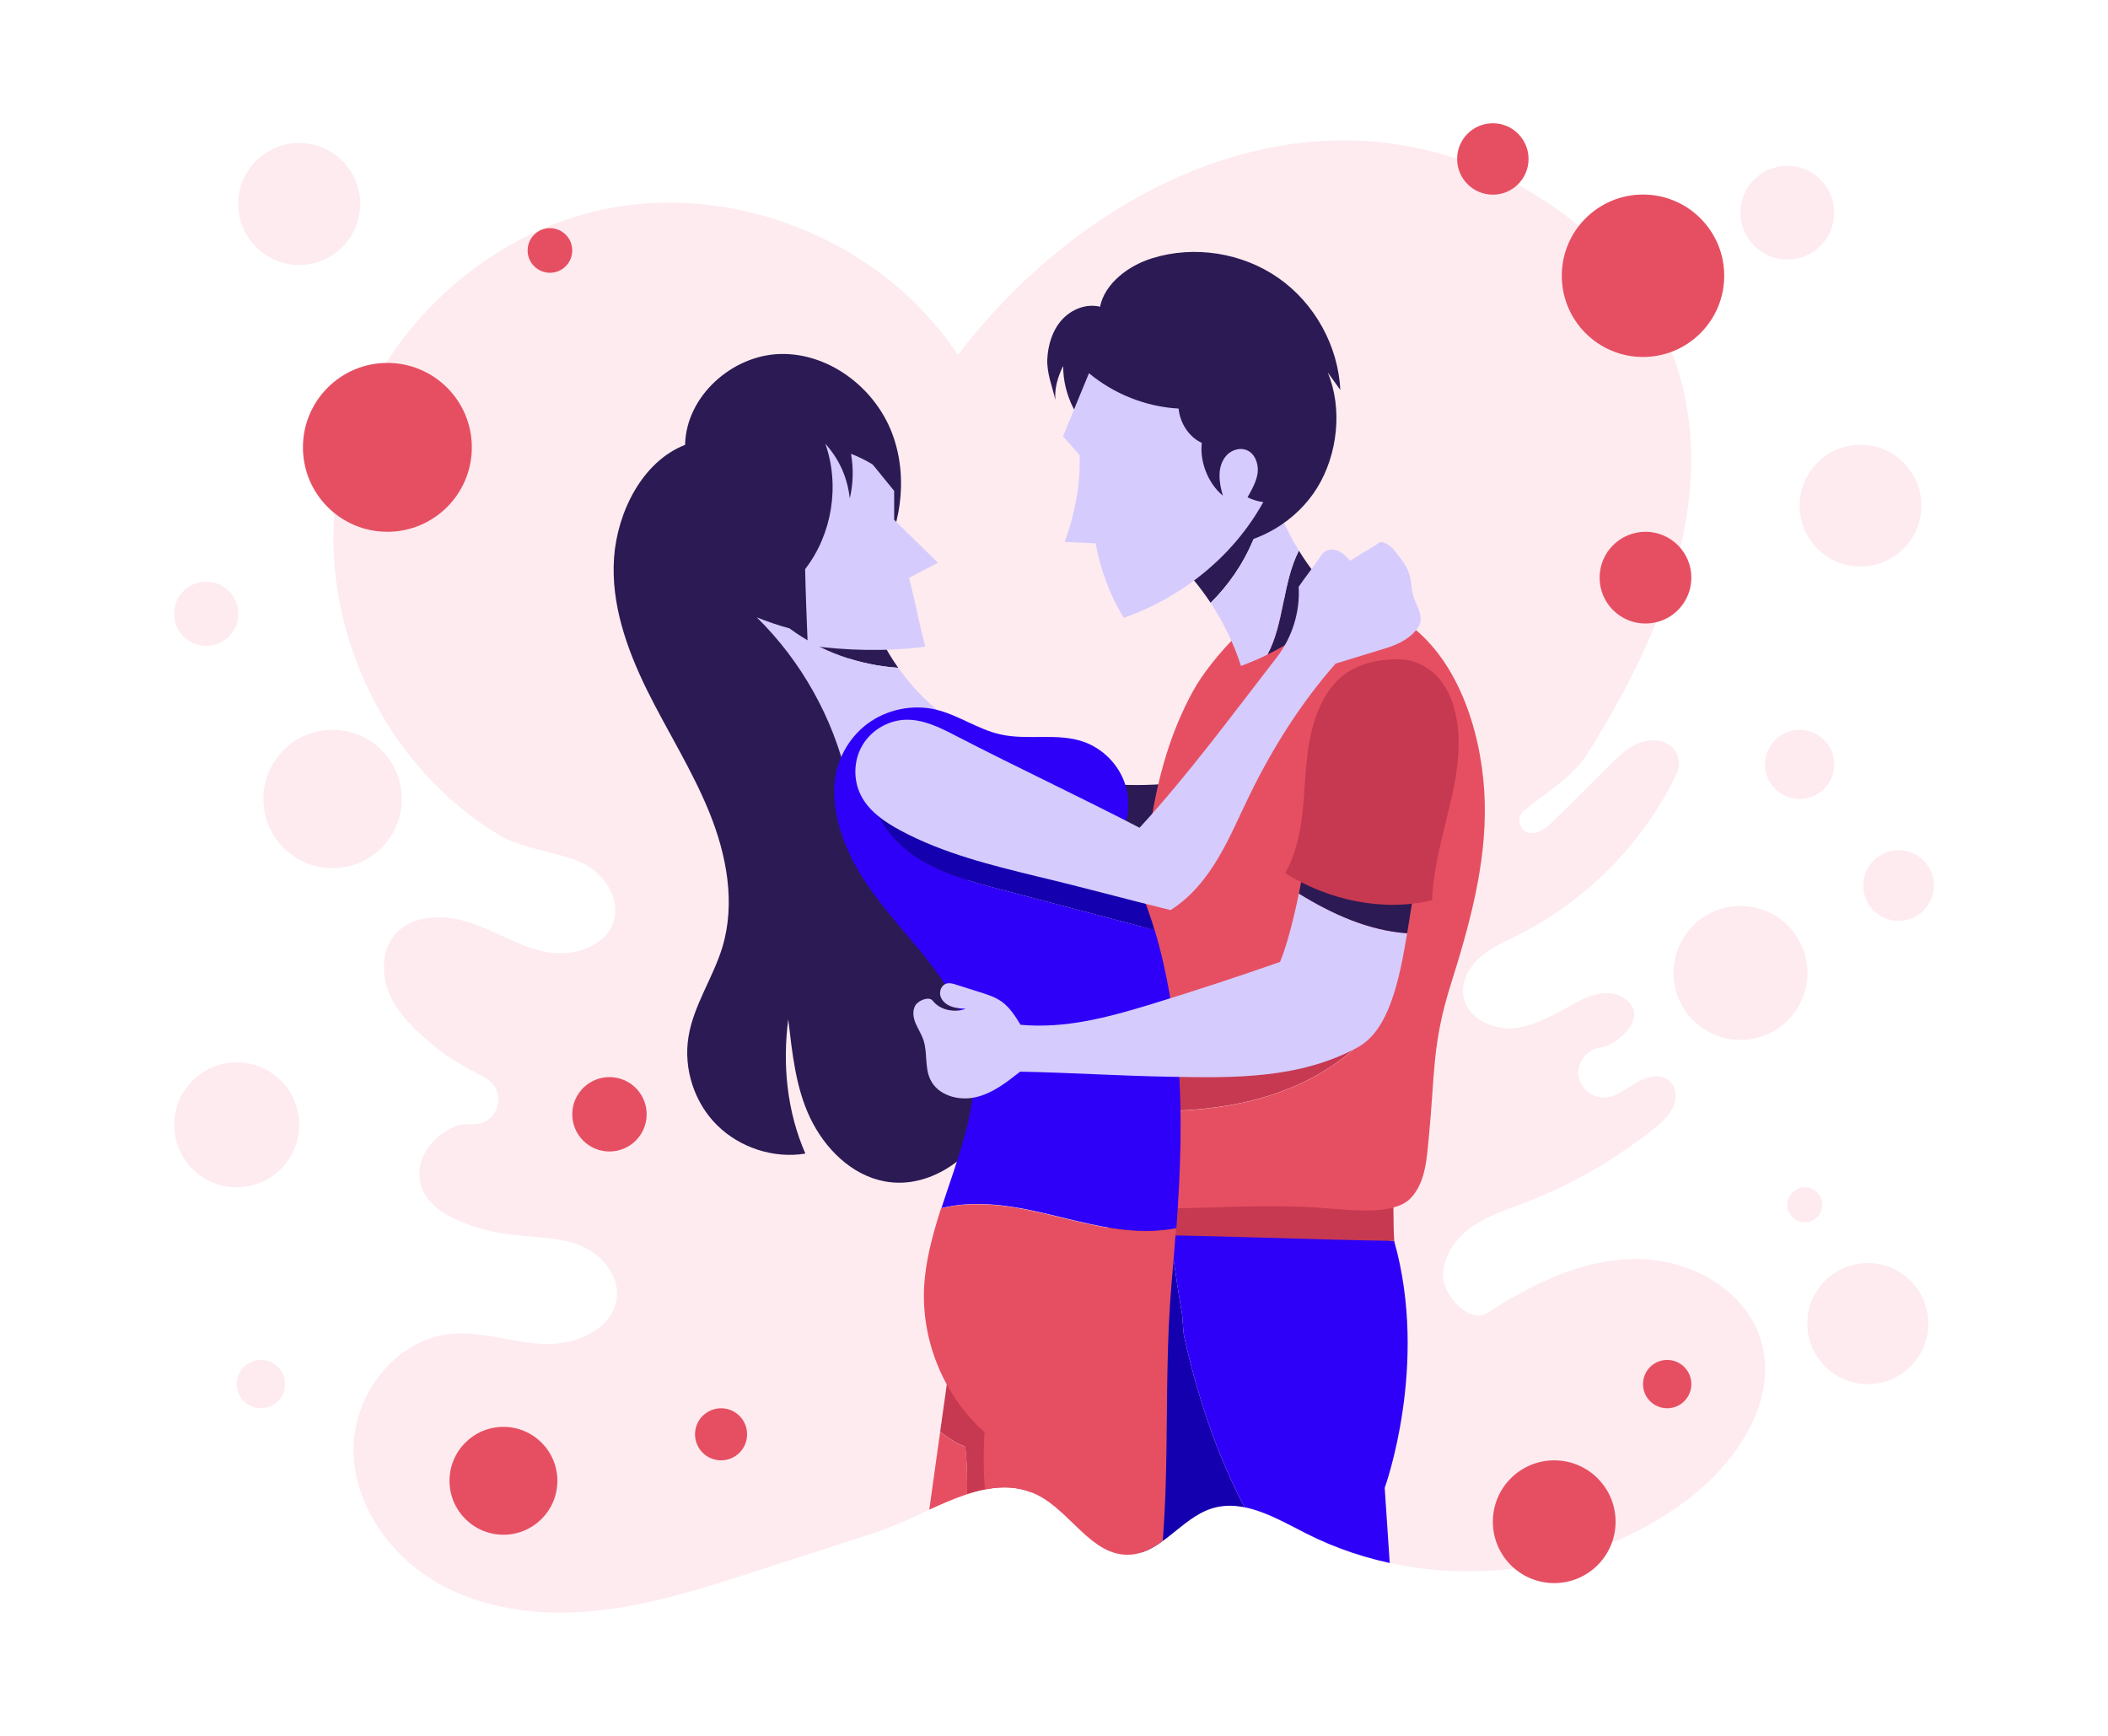
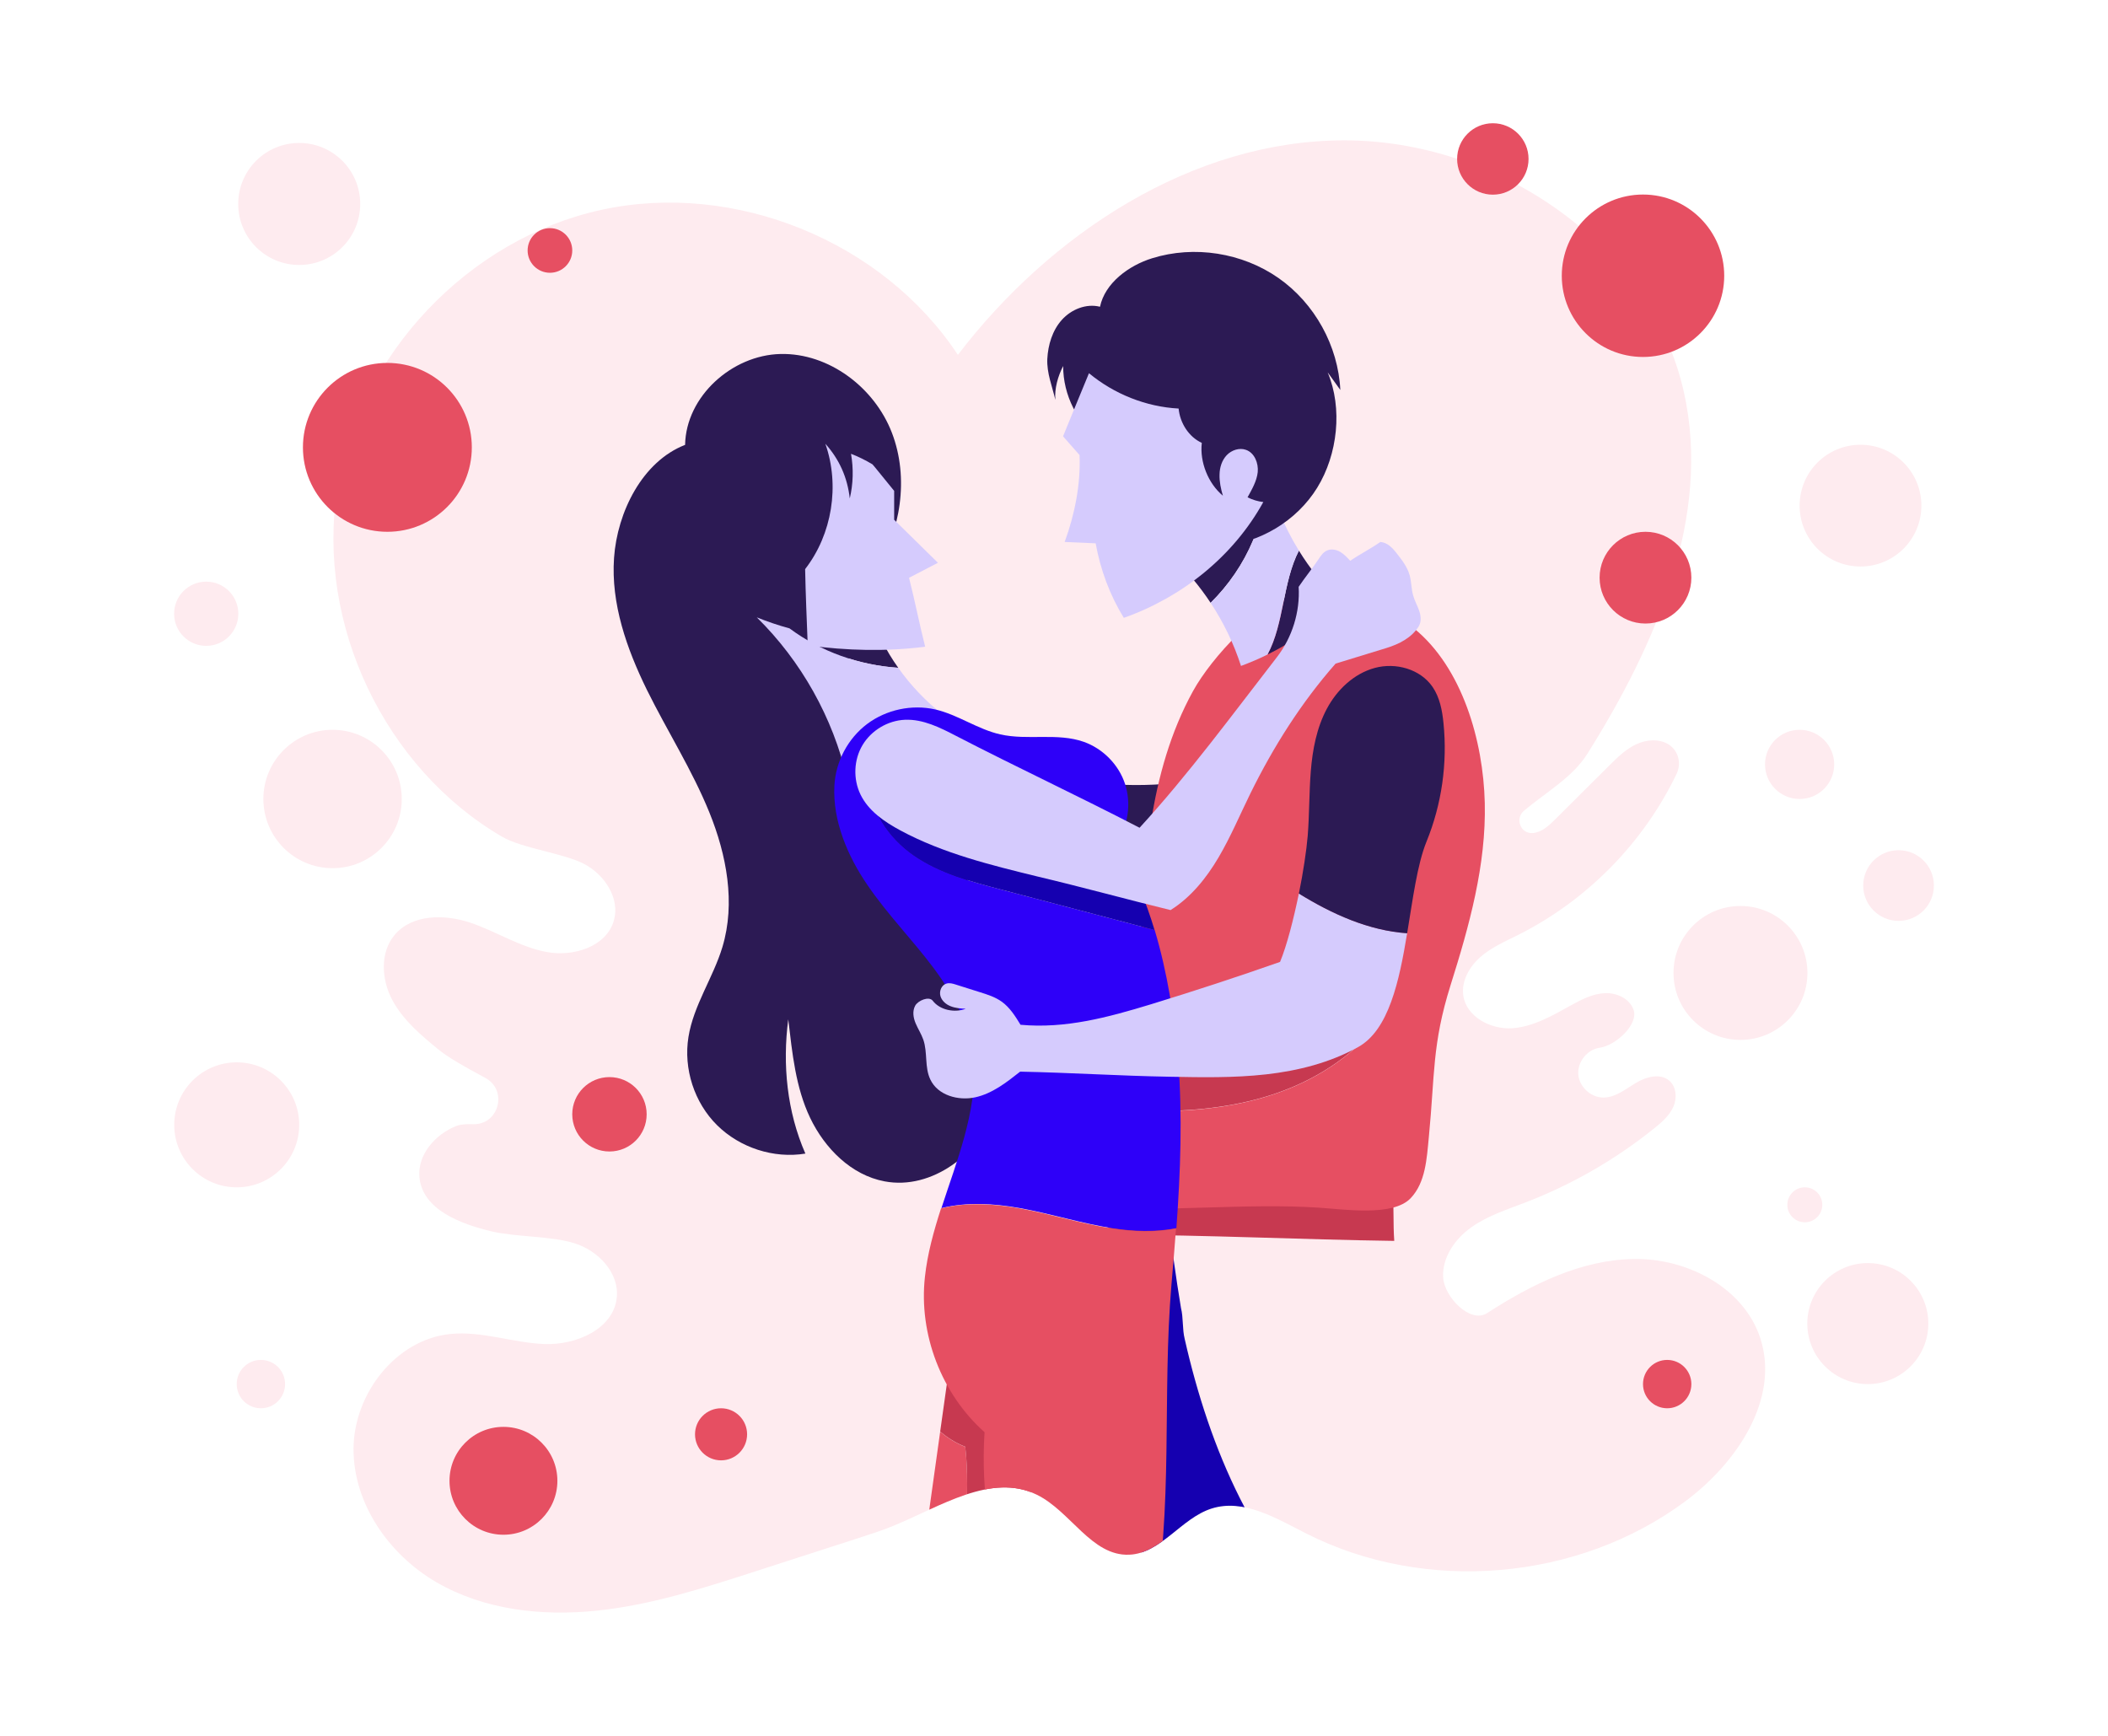
<svg xmlns="http://www.w3.org/2000/svg" xmlns:xlink="http://www.w3.org/1999/xlink" version="1.1" id="Layer_1" x="0px" y="0px" viewBox="0 0 1700 1400" enable-background="new 0 0 1700 1400" xml:space="preserve">
  <g>
    <rect fill="#FFFFFF" width="1700" height="1400" />
    <g>
      <g>
        <defs>
          <path id="SVGID_1_" d="M1280.1,608c55-87.6,100.5-191.2,77.8-292.1c-26.9-119.7-151.1-202.8-273.8-202.7      c-122.7,0-237.1,75.5-311.6,173c-60.6-91.7-179.9-140.3-287.3-117S289.2,286.1,272,394.6s38.1,225,133,280.3      c16,9.3,49.7,13.3,66.1,21.9s29,27.6,24,45.5c-5.9,21.2-32.7,29.6-54.3,25.5c-21.6-4-40.6-16.6-61.4-23.6      c-20.8-7-47.1-7-61.2,9.9c-11.9,14.2-10.6,36-1.9,52.3c8.7,16.4,23.3,28.6,37.6,40.3c7.3,6,21.1,13.9,37.4,22.6      c18.5,9.9,11.1,38-9.8,37.4c-5.8-0.2-10.4,0.2-13.2,1.3c-17.3,6.7-32.1,23.6-30,42.1c2.9,25.7,33.2,37.1,58.4,43.1      c19.5,4.6,47.7,3.5,66.8,9.6c19.1,6,36,23.9,33.9,43.8c-2.7,25.4-32.9,38.4-58.4,37.4c-25.5-1-50.5-10.7-75.9-8.1      c-44,4.5-77.9,48.5-78,92.7c-0.1,44.3,28.7,85.4,67,107.6s84.5,27.4,128.6,22.9s86.5-18.2,128.6-31.8      c27.7-8.9,55.3-17.9,83-26.8c9.5-3.1,19-6.1,28.2-9.9c37.8-15.5,78.9-43,115.6-25.1c27.3,13.3,44.2,49.6,74.5,48.4      c25.7-1,41.9-29.4,66.4-37.2c25.9-8.3,52.3,7.9,76.6,20.2c95.9,48.6,218.9,38.2,305.3-25.9c41.4-30.7,76.5-82.3,60.8-131.4      c-13.1-40.8-58.6-64.7-101.4-64.2c-42.8,0.4-83.1,20.4-119.1,43.7c-13.5,8.7-34.7-13.2-35.4-29.2c-0.7-16,9.7-30.8,22.8-40.1      c13.1-9.3,28.6-14.2,43.6-20c37.5-14.4,72.7-34.7,104-59.9c6-4.8,12-10.1,15.2-17.1c3.2-7,2.6-16.3-3.3-21.3      c-7.4-6.2-18.7-3-27,2s-16.4,11.7-26.1,11.7c-10.1,0-19.5-8.7-20.2-18.8s7.4-20.1,17.4-21.4c12.5-1.7,31.3-18.6,27.2-30.5      c-3.1-9.1-13.5-13.9-23.1-13.5c-9.6,0.4-18.4,4.9-26.8,9.5c-15.2,8.4-30.7,17.6-48,18.8c-17.3,1.1-36.8-9.1-39.4-26.2      c-1.8-11.8,4.9-23.4,13.8-31.3c9-7.8,20.1-12.6,30.7-17.9c55.2-27.8,100.8-74.1,127.5-129.8c4-8.4,1.5-18.6-6.3-23.6      c-7.7-4.9-18-4.1-26.3-0.2c-8.4,3.9-15.1,10.6-21.7,17.1c-14.5,14.4-28.9,28.8-43.4,43.2c-5.2,5.2-11,10.7-18.3,11.3      c-0.3,0-0.5,0-0.8,0c-9.4,0.1-13.5-12-6.3-18C1246.6,639,1267.9,627.3,1280.1,608z" />
        </defs>
        <use xlink:href="#SVGID_1_" overflow="visible" fill="#FEEBEF" />
        <clipPath id="SVGID_2_">
          <use xlink:href="#SVGID_1_" overflow="visible" />
        </clipPath>
        <g clip-path="url(#SVGID_2_)">
          <path fill="#2C1A54" d="M705.8,461.5c20.6-33.3,27.5-75.9,13.5-112.4s-50.8-64.5-89.9-63.6c-39.1,0.9-76.2,34.2-76.9,73.3      c-34.5,13.4-54.7,54.2-57.3,91.1s10.2,73.3,26.5,106.5c16.4,33.2,36.5,64.6,50.4,98.9c13.9,34.3,21.2,73,10.5,108.5      c-7.5,24.8-23.3,47-27.4,72.6c-4.1,25.6,4.7,52.9,23.1,71.1s45.7,27.1,71.2,22.9c-14.8-33.8-18.6-71.7-13.8-108.3      c3.2,27.1,5.9,55,17.7,79.6c11.8,24.6,33.2,46.1,60,51.1c38.3,7.2,76.3-22.3,90.3-58.6s9-77.2-0.6-115      c-14.7-58.2-39.7-113.8-73.6-163.4c-15.7-23.1-33.7-45.4-42.4-72C678.4,517.2,691.1,485.2,705.8,461.5z" />
          <path fill="#1500B0" d="M955.4,1079.9c-2-8-1-17-3-25c-4.1-25-7.7-49.2-9.6-73.3l-11.7-1.2L917.9,1314h162.7      C1012.9,1256.9,975.4,1168.4,955.4,1079.9z" />
-           <path fill="#2E00F8" d="M1116.7,1200c0,0,36-99,7.6-199.2l-181.5-19.2c1.9,24.1,5.5,48.3,9.6,73.3c2,8,1,17,3,25      c20,88.5,57.5,177,125.2,234.1h43.7L1116.7,1200z" />
          <path fill="#E64F62" d="M778.4,1166.9c-7.7-3-14.2-7.2-20.2-12.2c-5.9,41.8-11.7,83.5-17.5,125.3c13.9,2.9,28.2,5,42.5,6.1      C774.9,1247.7,783.1,1206.1,778.4,1166.9z" />
          <path fill="#C73950" d="M839.4,1284.8c0.5-76.6-21.5-155.7-69.2-215.7c-4,28.5-8,57-12,85.5c6,5,12.5,9.2,20.2,12.2      c4.7,39.2-3.5,80.8,4.8,119.2C802,1287.5,820.9,1287.3,839.4,1284.8z" />
          <path fill="#2C1A54" d="M842.4,623.9c41.9,10.7,86.2,12.1,128.7,4.3c-4.4,11.2-11.7,21.8-18.5,31.7c-6.8,10-16.1,18.6-27.5,22.3      c-17.3,5.6-36.8-1.1-50.7-13C860.5,657.4,850.8,640,842.4,623.9z" />
          <g>
            <path fill="#2C1A54" d="M711.1,516.4c-25.5-0.2-50.2-3-74.4-9.6c25.6,18.9,56,29.7,87.7,31.8       C719.4,531.6,714.9,524.2,711.1,516.4z" />
            <path fill="#D5CBFD" d="M724.4,538.6c-31.7-2.2-62.2-12.9-87.7-31.8c-8.9-2.4-17.7-5.4-26.4-8.9       c35.9,35.3,61.4,80.9,72.8,129.9c30.1-7.1,58.4-26.9,77.3-51.4C746.7,565.7,734.5,552.9,724.4,538.6z" />
          </g>
          <g>
            <path fill="#C73950" d="M883,973.7l14.4,22.2c74.7,0,152.3,3.9,227,4.9c-1-14-0.2-26.9-1.2-40.9       C1044.2,964.7,962.1,973.7,883,973.7z" />
            <path fill="#C73950" d="M1093.4,844.9c8-7,11-18,14-28c3-8,3-17,3-25c-58.1,36-126.4,42.2-193.2,46c-1.4,20-3.6,39-7.5,57.9       C975.1,898.2,1041.5,890.3,1093.4,844.9z" />
            <path fill="#E64F62" d="M1197.4,647.5c-1.2-50.1-18.2-109.1-57.1-140.7c-29.3-23.8-56.9-36.1-93.5-26.9       c-30.4,7.6-69.6,50.1-84.7,77.5c-36.2,65.8-40.2,143.9-42.3,219c-0.6,22-1.3,42.2-2.6,61.6c66.8-3.9,135.1-10.1,193.2-46       c0,8,0,17-3,25c-3,10-6,21-14,28c-51.9,45.4-118.3,53.3-183.7,51c-5.2,25.3-13.4,50.5-26.7,77.8c58.5,3.8,121.9-3.6,180.4,0.2       c20.6,1.3,59.9,7.4,74.2-7.6c12.1-12.7,13-31.9,14.7-49.4c4.9-49.9,2.5-74.6,17.5-122.4       C1184.9,746.7,1198.6,697.6,1197.4,647.5z" />
          </g>
          <g>
            <path fill="#2E00F8" d="M931.2,750.1c-41.2-10.9-82.4-21.7-123.6-32.6c-24.4-6.4-49.4-13.1-70.3-27.4       c-20.8-14.3-37.1-37.9-35.6-63.1c39.5-11.5,82.5,4.2,120.1,21c27.3,12.2,54.6,24.5,81.9,36.7c-1-1.8-2.1-3.6-3.1-5.3       c9.3-13.6,11.8-31.5,6.7-47.1c-5.1-15.6-17.8-28.5-33.3-34c-21.3-7.5-45.2-1-67.3-6c-18.3-4.1-34.2-15.9-52.4-20.1       c-18.9-4.3-39.5,0.1-55,11.7c-15.5,11.7-25.4,30.3-26.4,49.7c-1.5,28.4,10.7,57,26.8,80.4c16,23.5,36.1,43.9,53.1,66.6       c17,22.8,31.2,49,32.7,77.4c2,39.5-13.8,77.8-26.3,116.4c20.3-5.1,42.1-3.8,62.9-0.1c25.2,4.5,49.8,12.4,75.1,16.3       c17,2.6,34.8,3.2,51.5-0.1c3.3-45.2,5-90.6,1.4-135.7C947,820.1,941.4,784.2,931.2,750.1z" />
            <path fill="#1500B0" d="M701.6,627c-1.5,25.2,14.8,48.8,35.6,63.1c20.8,14.3,45.8,21,70.3,27.4c41.2,10.9,82.4,21.7,123.6,32.6       c-6.9-22.9-15.9-44.9-27.6-65.3c-27.3-12.2-54.6-24.5-81.9-36.7C784.2,631.2,741.1,615.5,701.6,627z" />
            <path fill="#E64F62" d="M896.9,990.8c-25.3-3.9-49.9-11.8-75.1-16.3c-20.8-3.7-42.6-5-62.9,0.1c-5.9,18.3-11,36.7-13,55.3       c-5.1,46.2,13.4,94.3,48.1,125.2c-3.1,47.9,4.3,97.3,23.4,141.4c24.8,9.8,50.5,17.4,77.2,17.5c12.6,0,24.4-2.6,35-9.4       c17-87.4,7.5-179.5,15.1-268.2c1.3-15.2,2.6-30.4,3.7-45.6C931.7,994.1,913.9,993.4,896.9,990.8z" />
          </g>
          <path fill="#D5CBFD" d="M1032.3,775.8c-34.5,12.1-69.2,23.5-104.2,34.2c-34.8,10.6-68.9,19.8-105.1,16.5      c-4.2-6.9-8.6-13.9-15.1-18.6c-5.3-3.8-11.6-5.8-17.7-7.7c-6.4-2-12.8-4-19.3-6.1c-2.5-0.8-5.2-1.6-7.7-0.8      c-3.9,1.2-5.9,6-4.8,10c1.1,3.9,4.6,6.9,8.4,8.3c3.8,1.5,8,1.8,12,2c-8.9,3.4-20.8,1.1-26.6-6.5c-3-3.9-11.9-0.2-14.2,4.1      c-2.3,4.3-1.5,9.6,0.4,14.1c1.9,4.5,4.6,8.6,6.2,13.2c3.6,10.4,0.9,22.3,5.7,32.2c6,12.7,22.5,17.3,36.2,14.3s25.2-12,36.2-20.7      c40.2,0.8,80.1,3.4,120.3,4.1c26,0.5,52.2,1,78-1.9c25.9-2.9,51.6-9.4,74.4-22.1c24.5-13.7,33-52.8,39.4-91.8      c-31-2.1-60.6-15.5-87.3-32C1043.2,741.4,1037.8,762.6,1032.3,775.8z" />
          <path fill="#2C1A54" d="M1164.1,583.2c-1-10.2-3-20.7-8.8-29.2c-9.9-14.4-29.7-19.9-46.6-15.3s-30.5,17.6-38.7,33      s-11.5,32.9-12.9,50.3c-1.4,17.4-1.1,34.8-2.5,52.2c-1,11.9-3.6,29.1-7.1,46.5c26.7,16.5,56.3,29.9,87.3,32      c4.6-27.7,8.1-55.4,15.6-73.9C1162.7,648.7,1167.4,615.5,1164.1,583.2z" />
-           <path fill="#C73950" d="M1154.9,726.1c-39.9,9.5-83.7-0.1-118.5-21.9c9-15.7,12.5-33.9,14.3-51.9c1.8-18,2-36.1,5.2-53.9      c3.2-17.8,9.5-35.6,21.9-48.8s33.1-18.9,53.2-17.7c11.7,0.7,23.3,7.5,30.6,16.6c7.3,9.1,11.2,20.5,13.2,32      c4,24.1-0.6,48.7-6.4,72.4C1162.7,676.8,1155.8,701.7,1154.9,726.1z" />
          <g>
            <path fill="#2C1A54" d="M1020.7,377.1c-0.2-1.1-0.4-2.1-0.6-3.2c-25,24.3-50,50.9-75,75.3c11.8,11,22.3,23.5,31.2,37       C1005.3,457.6,1023.5,417.3,1020.7,377.1z" />
            <path fill="#2C1A54" d="M1079.1,483.7c-12.1-11.9-22.7-25.2-31.6-39.6c-13.2,25.6-11.8,58.6-25.3,83.8       C1044.1,517.1,1064.5,502.5,1079.1,483.7z" />
            <path fill="#D5CBFD" d="M1020.7,377.1c2.8,40.2-15.4,80.5-44.4,109.1c10.4,15.7,18.7,32.9,24.5,50.9c7.2-2.7,14.4-5.7,21.4-9.2       c13.5-25.2,12.1-58.2,25.3-83.8C1034.8,423.5,1025.6,400.9,1020.7,377.1z" />
          </g>
          <path fill="#D5CBFD" d="M944,734c16.3-10.2,28.8-25.7,38.6-42.3c9.8-16.6,17.3-34.5,25.8-51.8c18.5-37.6,41-73.2,68.7-104.7      c13.6-4.2,27.2-8.3,40.8-12.5c10.4-3.2,20.5-8.3,26.2-17.5c2.3-3.7,1.8-8.5,0.4-12.6s-3.6-7.9-4.8-12.1      c-1.6-5.4-1.4-11.2-2.9-16.6c-1.9-6.8-6.4-12.5-10.8-18.1c-3.4-4.3-7.4-8.3-12.8-8.7c-8,5.6-16.3,9.7-24.3,15.2      c-2.5-2.7-5-5.4-8.1-7.2s-7.1-2.6-10.4-1.2c-3.2,1.3-5.3,4.4-7.2,7.3c-4.7,7.1-11.2,15-15.9,22.1c1.2,20.2-5.2,40.8-17.6,56.8      c-35.6,45.9-71.4,94.7-110.7,137.5c-48.9-25.4-99.1-48.8-148-74.1c-12.9-6.7-26.6-13.6-41.2-13c-13.8,0.6-27.1,8.5-34.2,20.4      c-7.1,11.9-7.7,27.3-1.7,39.8c6.4,13.3,19.3,22.1,32.3,29.1c34.4,18.5,72.8,27.9,110.8,37.2C872.1,715.3,909.2,725.5,944,734z" />
          <path fill="#2C1A54" d="M984.4,440.3c31.4-2.1,61.4-20.2,77.9-47s20.6-64,8.4-93c3.5,4.7,6.7,9.5,10.2,14.2      c-1.7-35.6-20.7-69.9-49.9-90.3c-29.2-20.4-67.9-26.5-101.9-15.9c-18.7,5.8-38,19.9-42,39.1c-11.1-2.8-23.2,2.1-30.8,10.6      c-7.6,8.5-11.1,20.1-11.7,31.5c-0.5,11.4,3.9,21.9,6.5,33c-0.8-9.2,2.1-19.2,6.3-27.3c-0.1,23.4,11.6,46.6,30.6,60.3      C922.6,380.7,952.9,411.2,984.4,440.3z" />
          <path fill="#D5CBFD" d="M1014.3,380.8c0.7-7.3-2.6-15.6-9.5-18c-5.3-1.9-11.6,0.2-15.5,4.3c-3.9,4.1-5.7,9.9-5.8,15.6      c-0.2,5.7,1.1,11.7,2.7,17.1c-11.9-9.9-18.8-27.3-17-42.6c-10.6-4.9-17.6-16.1-18.7-27.7c-26.3-1.4-52-11.7-72.3-28.5      c-7,17-14,33.9-20.9,50.9c4,4.7,9.3,10.4,13.3,15.1c1,23.4-3.9,48.1-12,70.1c8.3,0.4,16.6,0.7,25,1.1      c3.8,21.2,11.4,41.7,22.7,60.1c47.2-16.7,88.4-49.7,112.5-93.4c-4.4-0.5-8.7-1.8-12.7-3.8      C1009.6,394.7,1013.5,388.1,1014.3,380.8z" />
          <path fill="#D5CBFD" d="M756.4,453.9l-35.3-34.7v-23.3l-15.7-19.3c-0.6-0.7-1.2-1.4-1.8-2.1c-5.5-3.3-11.3-6.2-17.3-8.5      c2.1,11.9,1.8,24.2-1,36c-1.9-16.9-8.4-31.5-19.7-44.1c11.8,33.6,5.5,73-16.3,101.1c0.4,20.3,1.3,40.9,2.1,61.5      c31.4,4.3,63.2,5.1,94.7,1.1c-4.6-18.1-8.4-37.5-13-55.6L756.4,453.9z" />
        </g>
      </g>
      <circle fill="#FEEBEF" cx="268.2" cy="644.4" r="55.8" />
      <circle fill="#FEEBEF" cx="166.3" cy="495" r="25.9" />
      <circle fill="#FEEBEF" cx="241.3" cy="164.5" r="49.2" />
      <circle fill="#FEEBEF" cx="1403.6" cy="784.7" r="54" />
      <circle fill="#FEEBEF" cx="1451.3" cy="616.5" r="27.9" />
      <circle fill="#FEEBEF" cx="1531.1" cy="714.2" r="28.5" />
      <circle fill="#FEEBEF" cx="1500.4" cy="407.8" r="49.1" />
      <circle fill="#FEEBEF" cx="190.9" cy="907.2" r="50.4" />
-       <circle fill="#FEEBEF" cx="1441.4" cy="171.5" r="37.8" />
      <circle fill="#FEEBEF" cx="210.4" cy="1116.3" r="19.5" />
      <circle fill="#FEEBEF" cx="1506.3" cy="1067.5" r="48.8" />
      <circle fill="#FEEBEF" cx="1455.5" cy="971.7" r="14.1" />
      <circle fill="#E64F62" cx="312.4" cy="360.8" r="68.1" />
      <circle fill="#E64F62" cx="443.5" cy="202" r="18" />
      <circle fill="#E64F62" cx="1325" cy="222.4" r="65.5" />
      <circle fill="#E64F62" cx="1203.9" cy="128.2" r="28.8" />
      <circle fill="#E64F62" cx="491.5" cy="898.7" r="30" />
      <circle fill="#E64F62" cx="406" cy="1194.3" r="43.5" />
      <circle fill="#E64F62" cx="581.5" cy="1156.8" r="21" />
-       <circle fill="#E64F62" cx="1253.4" cy="1227.3" r="49.5" />
      <circle fill="#E64F62" cx="1344.5" cy="1116.3" r="19.5" />
      <circle fill="#E64F62" cx="1327" cy="465.9" r="37" />
    </g>
  </g>
</svg>